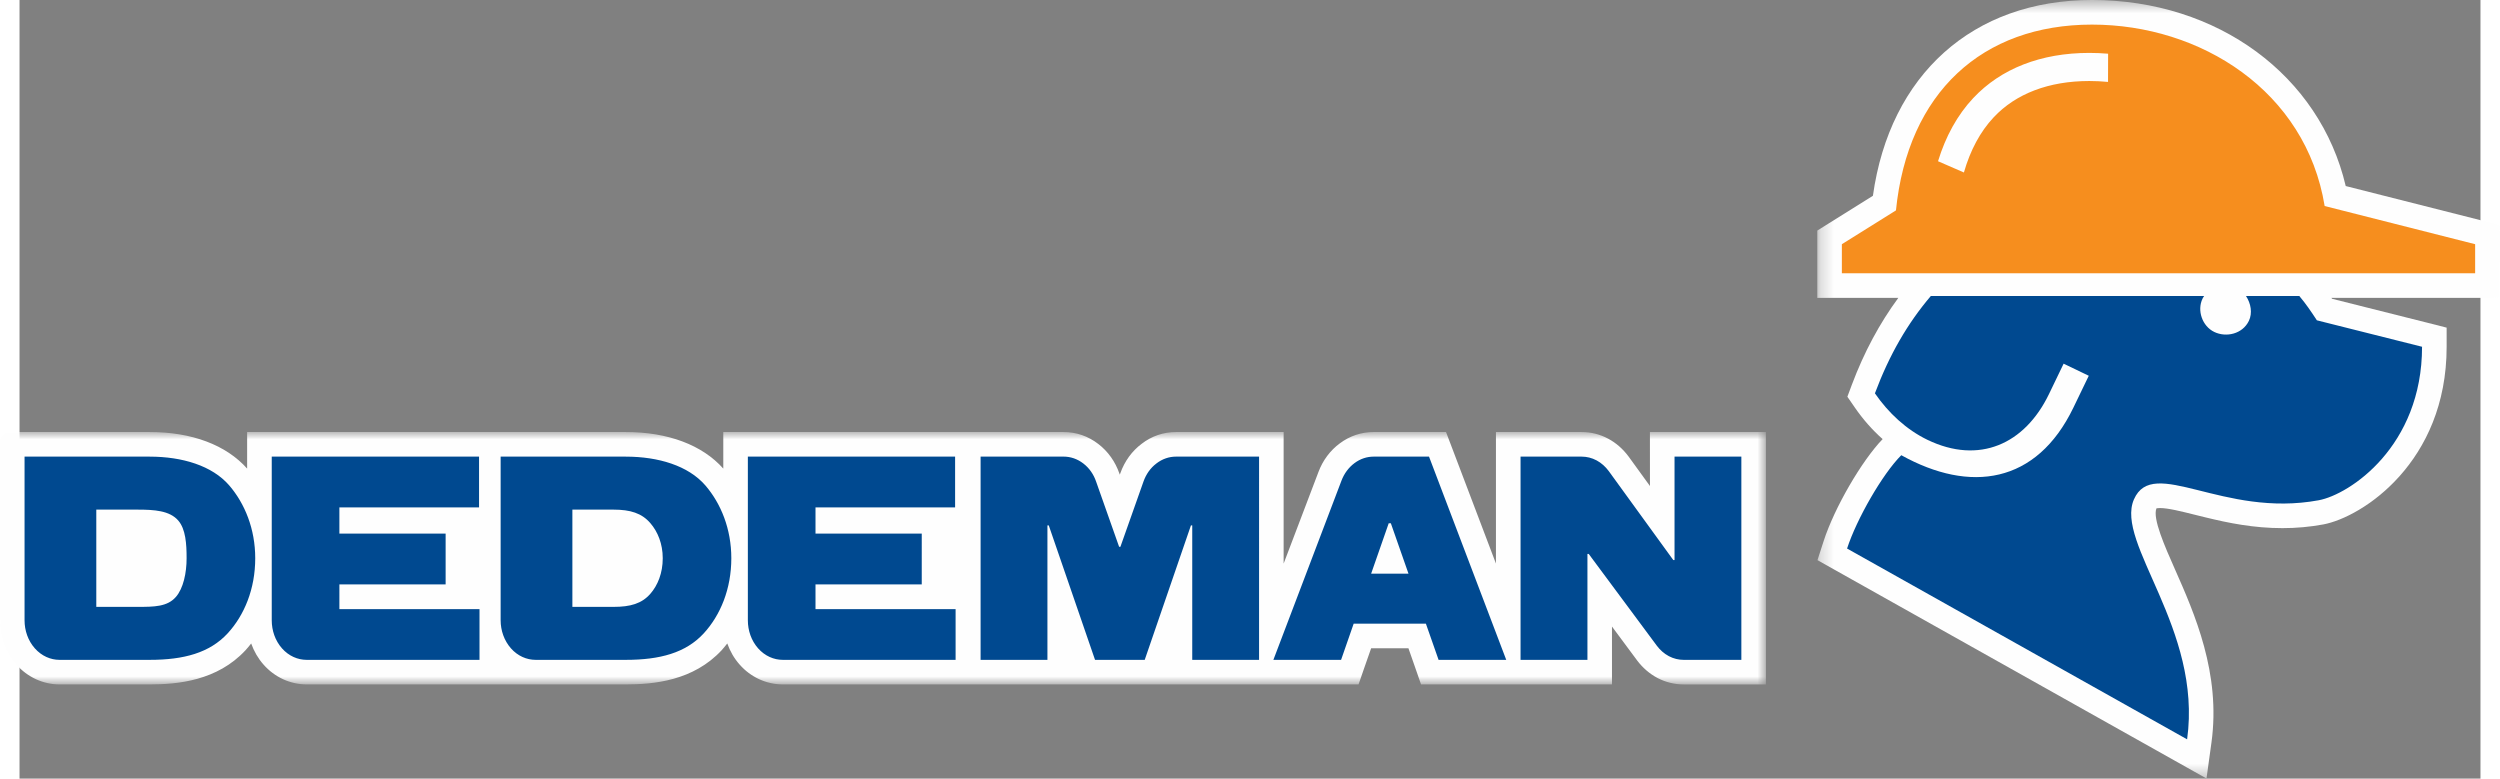
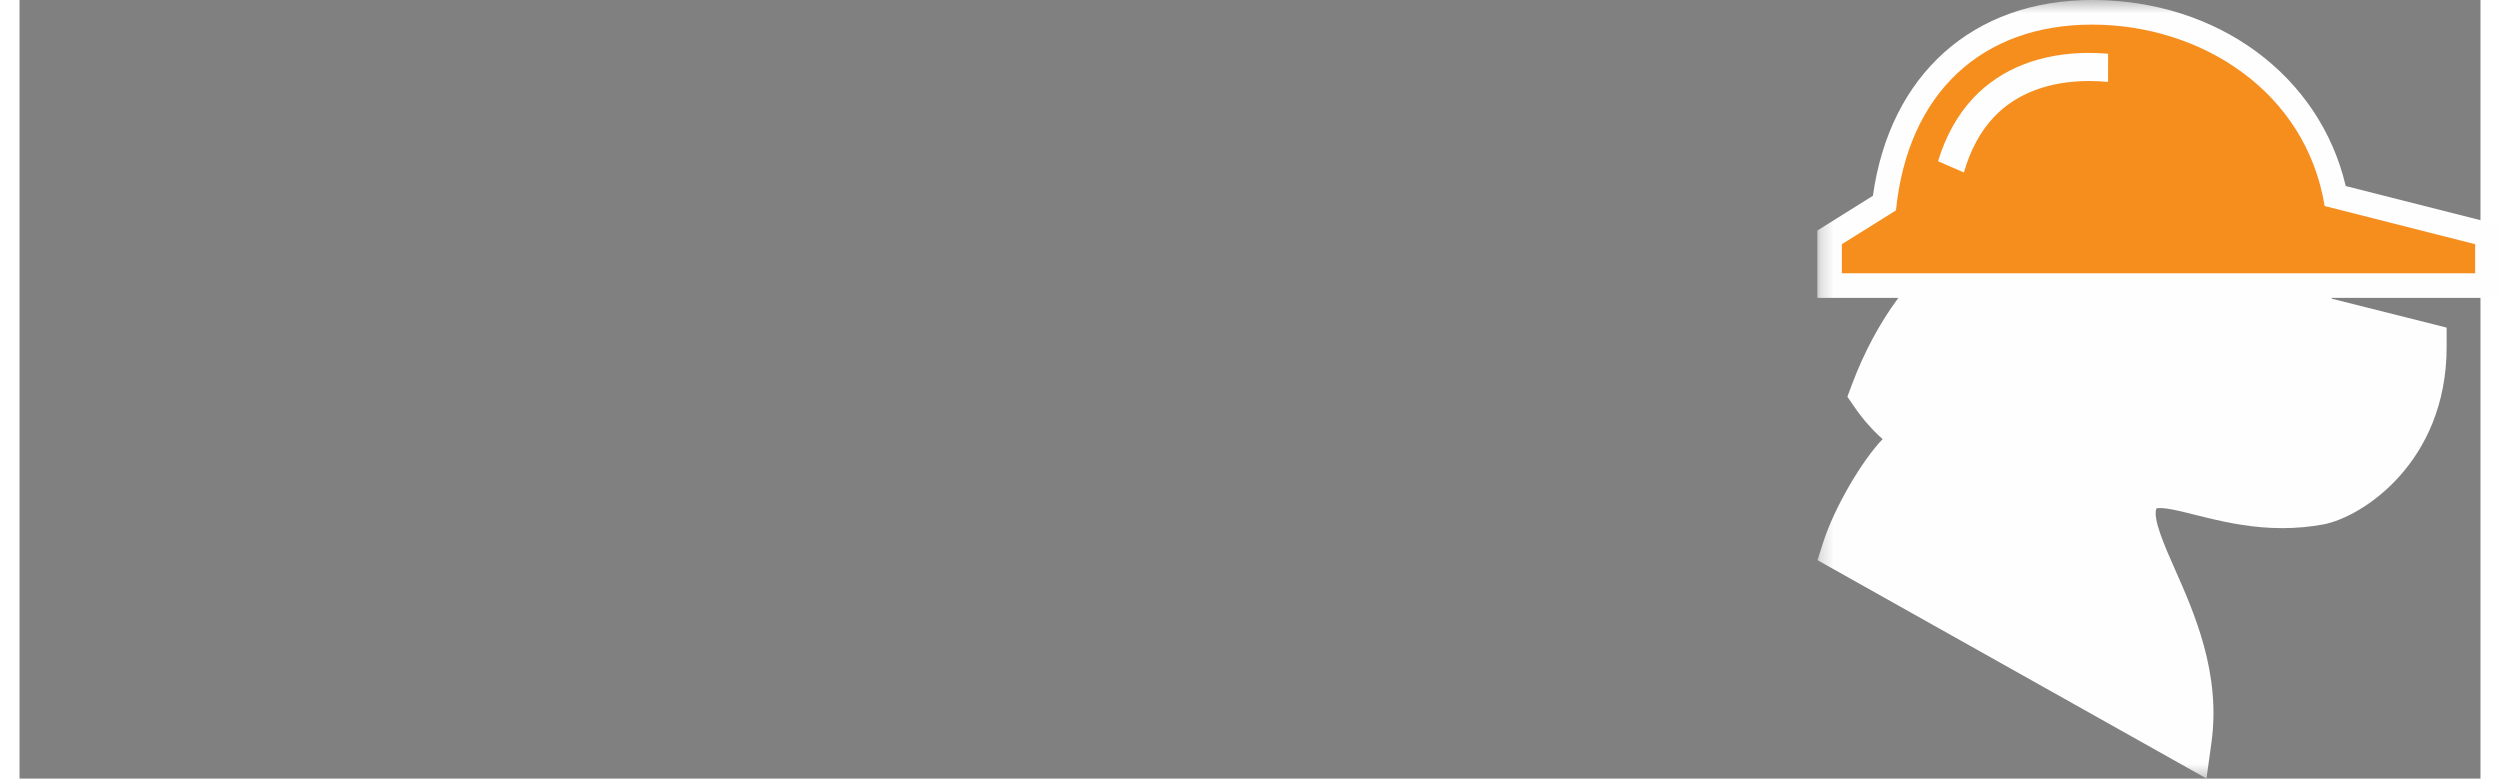
<svg xmlns="http://www.w3.org/2000/svg" xmlns:ns1="http://sodipodi.sourceforge.net/DTD/sodipodi-0.dtd" xmlns:ns2="http://www.inkscape.org/namespaces/inkscape" xmlns:xlink="http://www.w3.org/1999/xlink" class="hide-on-mobile" width="512" height="159.452" viewBox="0 0 512 161.983" version="1.1" id="svg32" ns1:docname="download (1).svg" ns2:version="1.2.2 (732a01da63, 2022-12-09)">
  <rect x="0" y="0" width="512" height="161.983" fill="#808080" stroke="none" />
  <ns1:namedview id="namedview34" pagecolor="#505050" bordercolor="#eeeeee" borderopacity="1" ns2:showpageshadow="0" ns2:pageopacity="0" ns2:pagecheckerboard="0" ns2:deskcolor="#505050" showgrid="false" ns2:zoom="1.0308873" ns2:cx="293.43655" ns2:cy="32.496279" ns2:window-width="1280" ns2:window-height="738" ns2:window-x="-8" ns2:window-y="-8" ns2:window-maximized="1" ns2:current-layer="svg32" />
  <defs id="defs8">
-     <polygon id="a" points="134.138,20.111 134.138,0.94 0,0.94 0,20.111 " />
    <polygon id="c" points="0.236,59.618 52.073,59.618 52.073,0.485 0.236,0.485 " />
    <polygon id="e" points="5.708,0.657 0.805,0.657 0.805,7.308 5.708,7.308 " />
    <polygon id="g" points="5.253,0.657 0.349,0.657 0.349,7.308 5.253,7.308 " />
-     <polygon id="i" points="4.609,0.657 0.527,0.657 0.527,7.308 4.609,7.308 " />
    <polygon id="k" points="6.194,0.657 1.021,0.657 1.021,7.308 6.194,7.308 " />
  </defs>
  <g fill="none" fill-rule="evenodd" transform="matrix(2.739,0,0,2.739,-4.063,-2.861)" id="g30" style="stroke-width:0.365">
    <g transform="translate(0,32.921)" id="g15" style="stroke-width:0.365">
      <mask id="b" fill="#ffffff">
        <use xlink:href="#a" id="use10" />
      </mask>
-       <path fill="#fefefe" d="M 125.328,5.041 123.697,2.79 c -0.429,-0.573 -0.943,-1.024 -1.545,-1.346 -0.635,-0.337 -1.312,-0.504 -2.014,-0.504 h -6.508 V 10.931 l -3.335,-8.788 -0.459,-1.204 h -5.496 c -0.928,0 -1.821,0.3 -2.569,0.862 -0.729,0.537 -1.287,1.285 -1.618,2.16 L 97.503,10.934 V 0.94 h -8.179 c -0.948,0 -1.857,0.313 -2.602,0.892 -0.736,0.549 -1.299,1.323 -1.625,2.242 l -0.038,0.104 -0.033,-0.09 C 84.713,3.185 84.156,2.406 83.428,1.849 82.658,1.253 81.747,0.94 80.795,0.94 H 54.94 V 3.718 C 53.351,1.927 50.732,0.94 47.543,0.94 H 18.772 V 3.718 C 17.186,1.927 14.568,0.94 11.379,0.94 H -2.0879121e-4 V 15.239 c 0,1.264 0.443,2.462 1.244,3.365 0.847,0.96 2.041,1.507 3.272,1.507 h 6.863 c 2.094,0 5.128,-0.27 7.286,-2.614 0.147,-0.16 0.281,-0.328 0.414,-0.496 0.21,0.589 0.523,1.134 0.935,1.6 0.845,0.963 2.037,1.51 3.275,1.51 h 24.253 c 2.095,0 5.131,-0.27 7.292,-2.617 0.144,-0.159 0.276,-0.328 0.409,-0.495 0.21,0.591 0.522,1.136 0.936,1.602 0.845,0.963 2.039,1.51 3.278,1.51 h 43.737 l 0.434,-1.257 0.522,-1.49 h 2.832 l 0.523,1.495 0.435,1.252 h 14.503 v -4.396 l 1.917,2.584 c 0.421,0.555 0.934,1 1.542,1.325 0.623,0.322 1.29,0.488 1.981,0.488 h 6.253 V 0.94 h -8.81 z" mask="url(#b)" id="path13" style="stroke-width:0.133" />
    </g>
-     <path fill="#004990" id="path17" style="stroke-width:0.133" d="m 104.15,44.617 1.334,-3.825 h 0.163 l 1.339,3.825 z m 0.191,-8.888 c -0.506,0 -1.012,0.16 -1.46,0.496 -0.449,0.336 -0.783,0.8 -0.982,1.322 l -5.175,13.619 h 5.143 l 0.955,-2.747 h 5.487 l 0.963,2.747 h 5.139 l -5.865,-15.437 z m 22.854,0 v 7.856 h -0.095 l -4.904,-6.76 c -0.244,-0.329 -0.553,-0.611 -0.917,-0.808 -0.37,-0.197 -0.754,-0.288 -1.141,-0.288 h -4.639 v 15.437 h 5.08 v -8.046 h 0.098 l 5.175,6.974 c 0.244,0.325 0.548,0.597 0.911,0.791 0.364,0.191 0.747,0.281 1.122,0.281 H 132.271 V 35.729 Z m -39.356,0.52 c -0.462,0.347 -0.789,0.828 -0.981,1.37 l -1.754,4.959 h -0.098 L 83.257,37.621 c -0.186,-0.542 -0.514,-1.024 -0.972,-1.373 -0.455,-0.351 -0.977,-0.52 -1.49,-0.52 h -6.31 v 15.437 h 5.076 V 40.955 h 0.102 l 3.514,10.211 h 3.774 l 3.51,-10.211 h 0.1 v 10.211 h 5.076 V 35.729 h -6.314 c -0.514,0 -1.029,0.169 -1.485,0.52 z m -62.06,9.184 h 8.07 V 41.578 H 25.779 V 39.585 H 36.388 V 35.729 H 20.641 v 12.431 c 0,0.774 0.257,1.539 0.776,2.13 0.515,0.583 1.196,0.876 1.874,0.876 H 36.422 V 47.312 H 25.779 Z m -12.424,0.958 c -0.648,0.74 -1.632,0.751 -2.915,0.751 H 7.314 v -7.387 h 3.127 c 1.266,0 2.449,0.071 3.103,0.834 0.559,0.65 0.63,1.767 0.63,2.858 0,1.127 -0.251,2.297 -0.817,2.944 z M 11.378,35.729 H 1.865 v 12.431 c 0,0.774 0.258,1.539 0.779,2.13 0.518,0.583 1.197,0.876 1.874,0.876 h 6.86 c 2.568,0 4.544,-0.525 5.915,-2.014 1.268,-1.379 2.094,-3.371 2.094,-5.705 0,-2.23 -0.793,-4.152 -1.967,-5.521 -1.301,-1.517 -3.592,-2.196 -6.042,-2.196 z m 50.566,9.704 h 8.071 V 41.578 H 61.944 V 39.585 H 72.548 V 35.729 H 56.806 v 12.431 c 0,0.774 0.258,1.539 0.777,2.13 0.517,0.583 1.197,0.876 1.876,0.876 H 72.586 V 47.312 H 61.944 Z M 49.394,46.154 c -0.648,0.739 -1.51,0.988 -2.786,0.988 h -3.131 v -7.387 h 3.131 c 1.267,0 2.138,0.267 2.792,1.027 0.562,0.647 0.941,1.574 0.941,2.665 0,1.127 -0.379,2.062 -0.946,2.707 z M 47.542,35.729 h -9.514 v 12.431 c 0,0.774 0.263,1.539 0.781,2.13 0.514,0.583 1.197,0.876 1.876,0.876 h 6.857 c 2.569,0 4.547,-0.525 5.915,-2.014 1.265,-1.379 2.093,-3.371 2.093,-5.705 0,-2.23 -0.79,-4.152 -1.963,-5.521 -1.307,-1.517 -3.592,-2.196 -6.046,-2.196 z" />
    <g transform="translate(137.802,0.559)" id="g24" style="stroke-width:0.365">
      <mask id="d" fill="#ffffff">
        <use xlink:href="#c" id="use19" />
      </mask>
      <path fill="#fefefe" d="M 52.073,17.579 50.662,17.223 40.376,14.617 C 38.407,6.235 30.662,0.485 21.106,0.485 c -9.053,0 -15.36,5.672 -16.644,14.872 l -3.348,2.094 -0.878,0.55 v 5.11 H 6.392 C 4.968,25.052 3.799,27.214 2.863,29.708 l -0.341,0.913 0.554,0.802 c 0.625,0.911 1.341,1.721 2.124,2.416 -1.592,1.649 -3.662,5.219 -4.478,7.737 l -0.472,1.457 1.333,0.749 25.827,14.494 2.39,1.343 0.375,-2.715 c 0.732,-5.274 -1.297,-9.846 -2.775,-13.184 -0.76,-1.717 -1.709,-3.854 -1.403,-4.617 0,0 0.074,-0.027 0.271,-0.027 0.616,0 1.617,0.252 2.676,0.517 l 0.783,0.193 c 1.741,0.425 3.654,0.816 5.846,0.816 1.048,0 2.087,-0.094 3.092,-0.28 2.937,-0.544 9.376,-4.702 9.376,-13.496 v -1.453 l -1.411,-0.359 -7.291,-1.833 c -0.016,-0.022 -0.031,-0.045 -0.047,-0.067 h 12.78 z" mask="url(#d)" id="path22" style="stroke-width:0.133" />
    </g>
    <path fill="#f68e1e" d="m 149.176,14.146 c 0.481,-1.684 1.239,-3.102 2.259,-4.188 1.691,-1.806 4.205,-2.76 7.265,-2.76 0.477,0 0.951,0.023 1.423,0.069 l 0.006,-2.143 c -0.475,-0.041 -0.952,-0.061 -1.429,-0.061 -3.666,0 -6.716,1.189 -8.822,3.438 -1.194,1.275 -2.089,2.893 -2.668,4.79 z m 38.832,5.447 v 2.209 h -48.103 v -2.209 l 4.109,-2.568 c 0.903,-8.953 6.556,-14.112 14.894,-14.112 8.235,0 16.244,5.033 17.669,13.781 h 0.001 z" id="path26" style="stroke-width:0.133" />
-     <path fill="#004990" d="m 175.986,25.375 c -0.42,-0.644 -0.834,-1.256 -1.335,-1.848 h -4.051 c 0.376,0.562 0.506,1.298 0.221,1.891 -0.485,1.004 -1.73,1.277 -2.633,0.839 -0.904,-0.435 -1.323,-1.629 -0.885,-2.532 0.033,-0.071 0.079,-0.133 0.121,-0.198 h -20.76 c -1.767,2.08 -3.146,4.449 -4.248,7.393 1.019,1.482 2.386,2.759 3.992,3.534 3.919,1.887 7.387,0.34 9.229,-3.476 l 1.113,-2.31 1.91,0.919 -1.164,2.413 c -2.807,5.826 -7.865,6.52 -13.077,3.621 -1.428,1.426 -3.391,4.847 -4.118,7.09 l 25.829,14.493 c 1.164,-8.416 -5.497,-14.898 -4.038,-18.229 1.46,-3.328 6.742,1.422 14.035,0.068 2.347,-0.436 7.849,-4.084 7.849,-11.659 z" id="path28" style="stroke-width:0.133" />
  </g>
</svg>